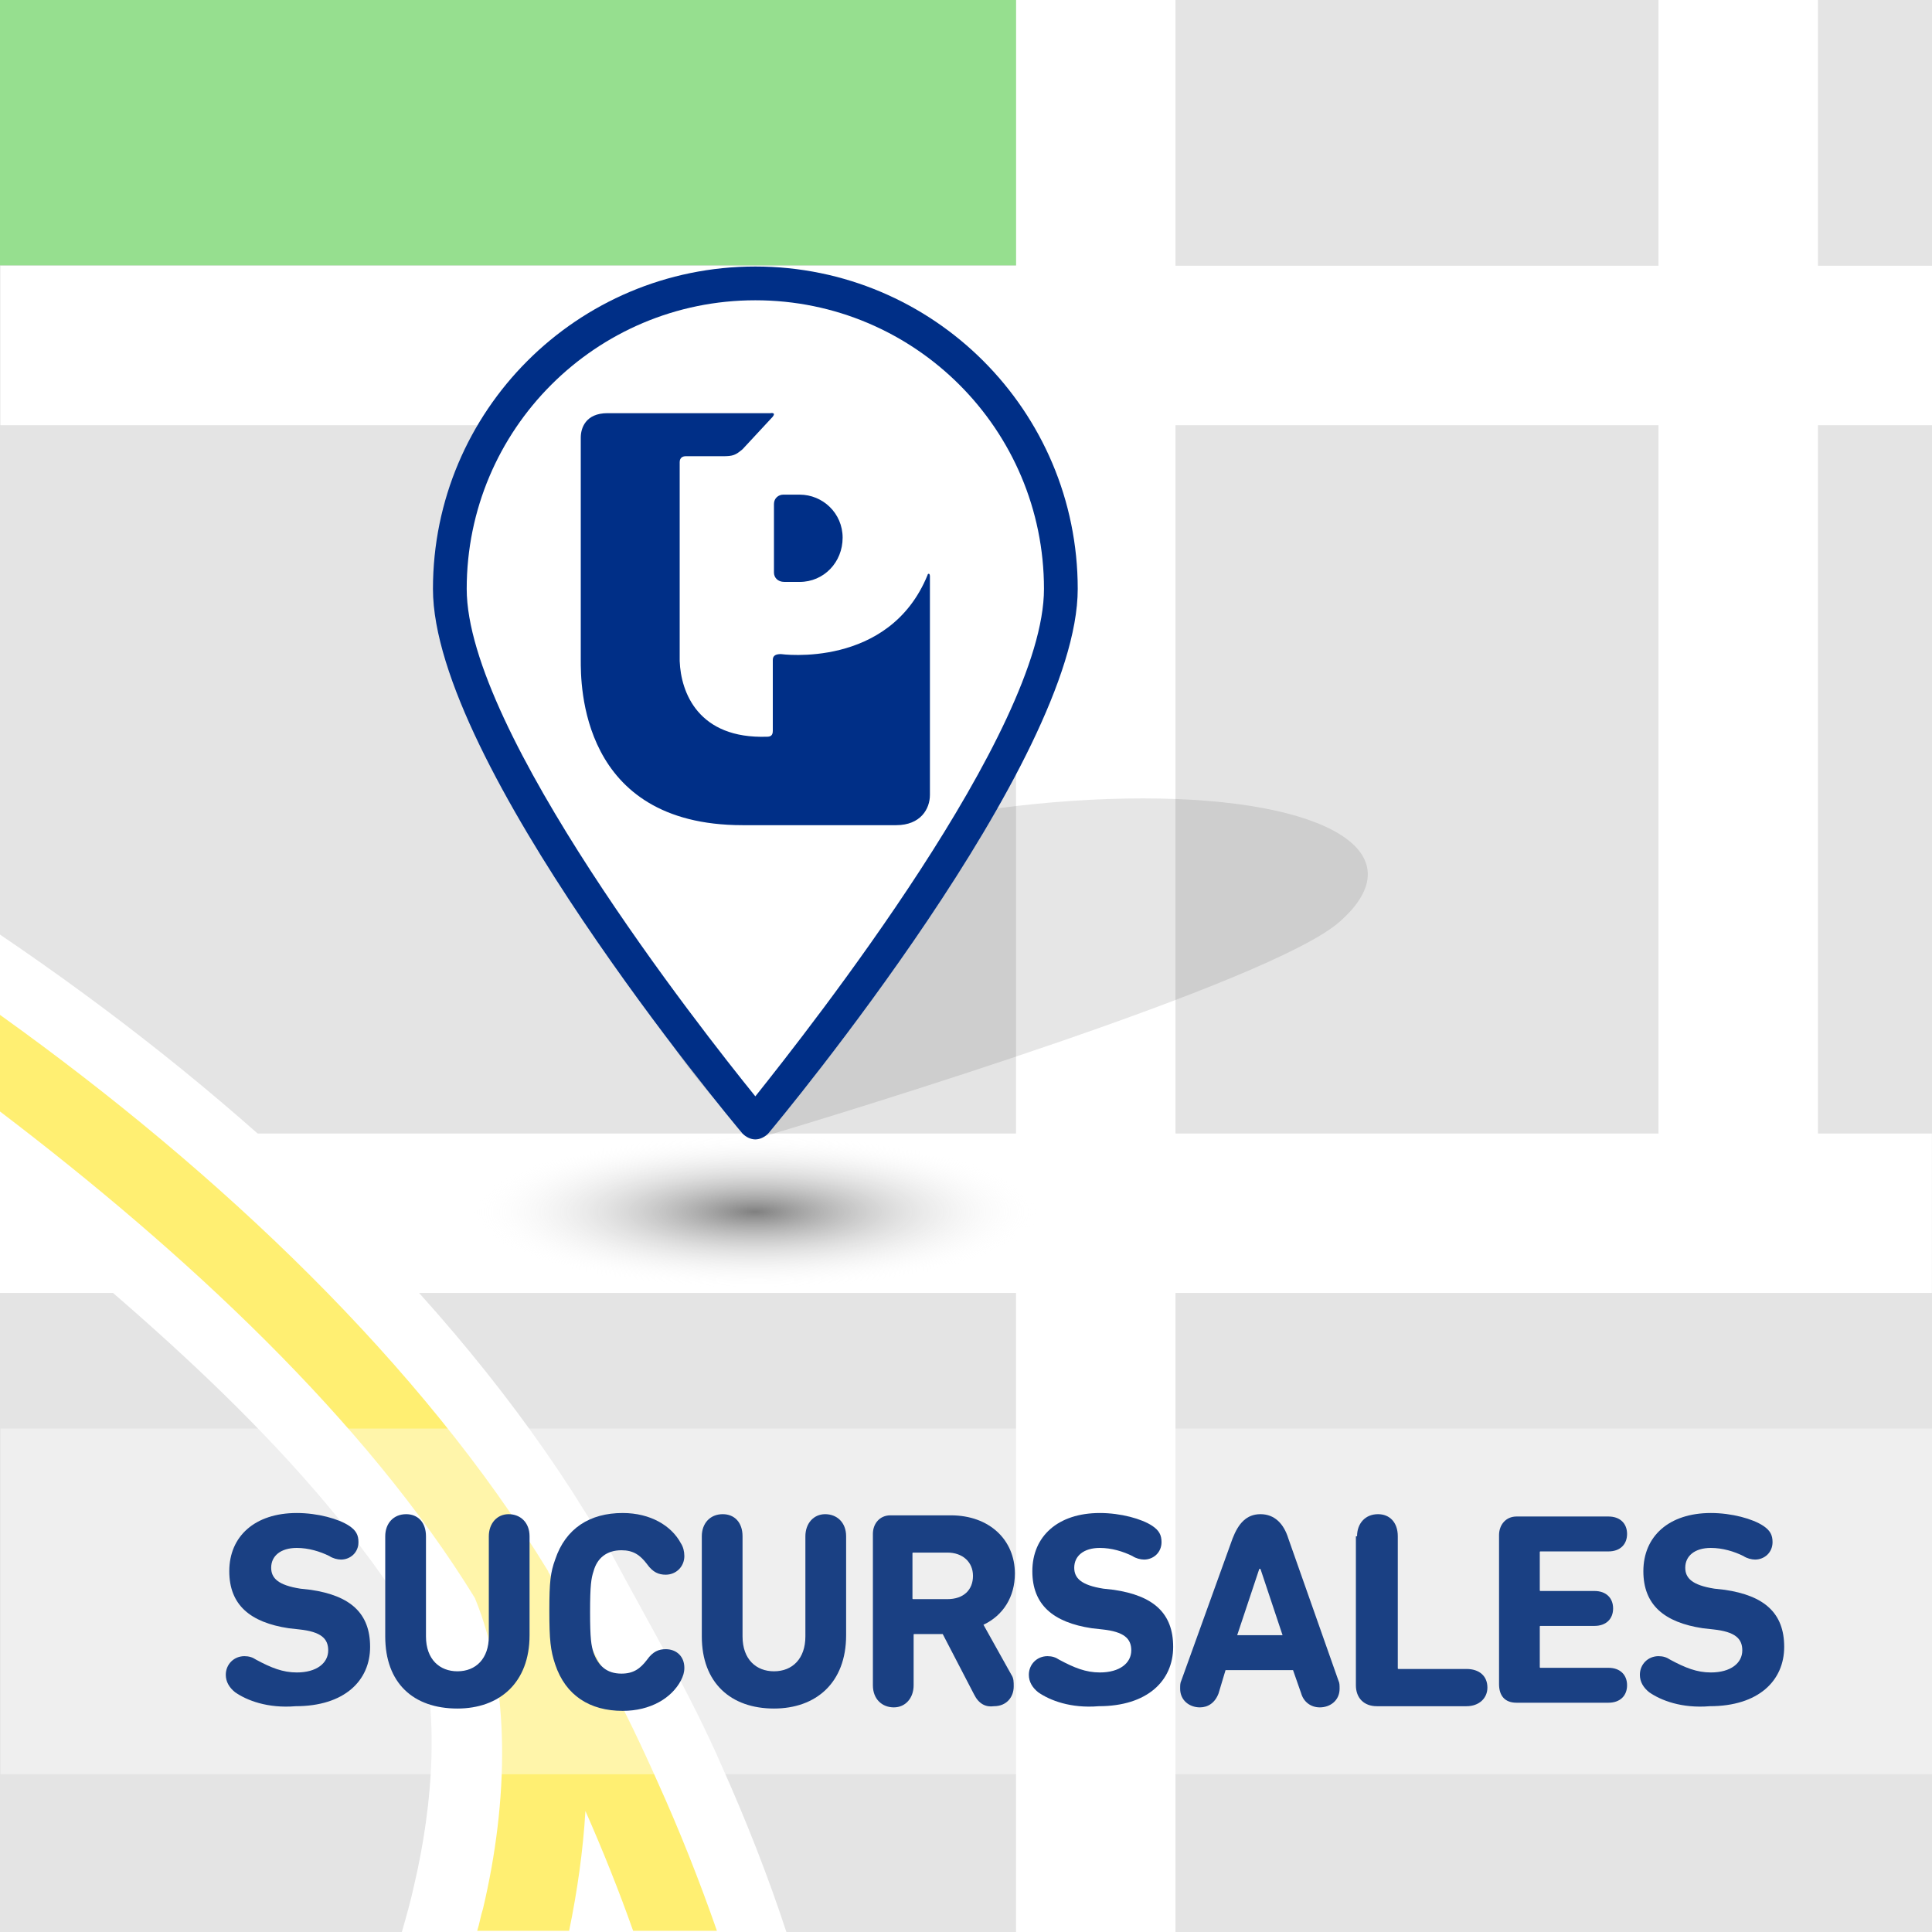
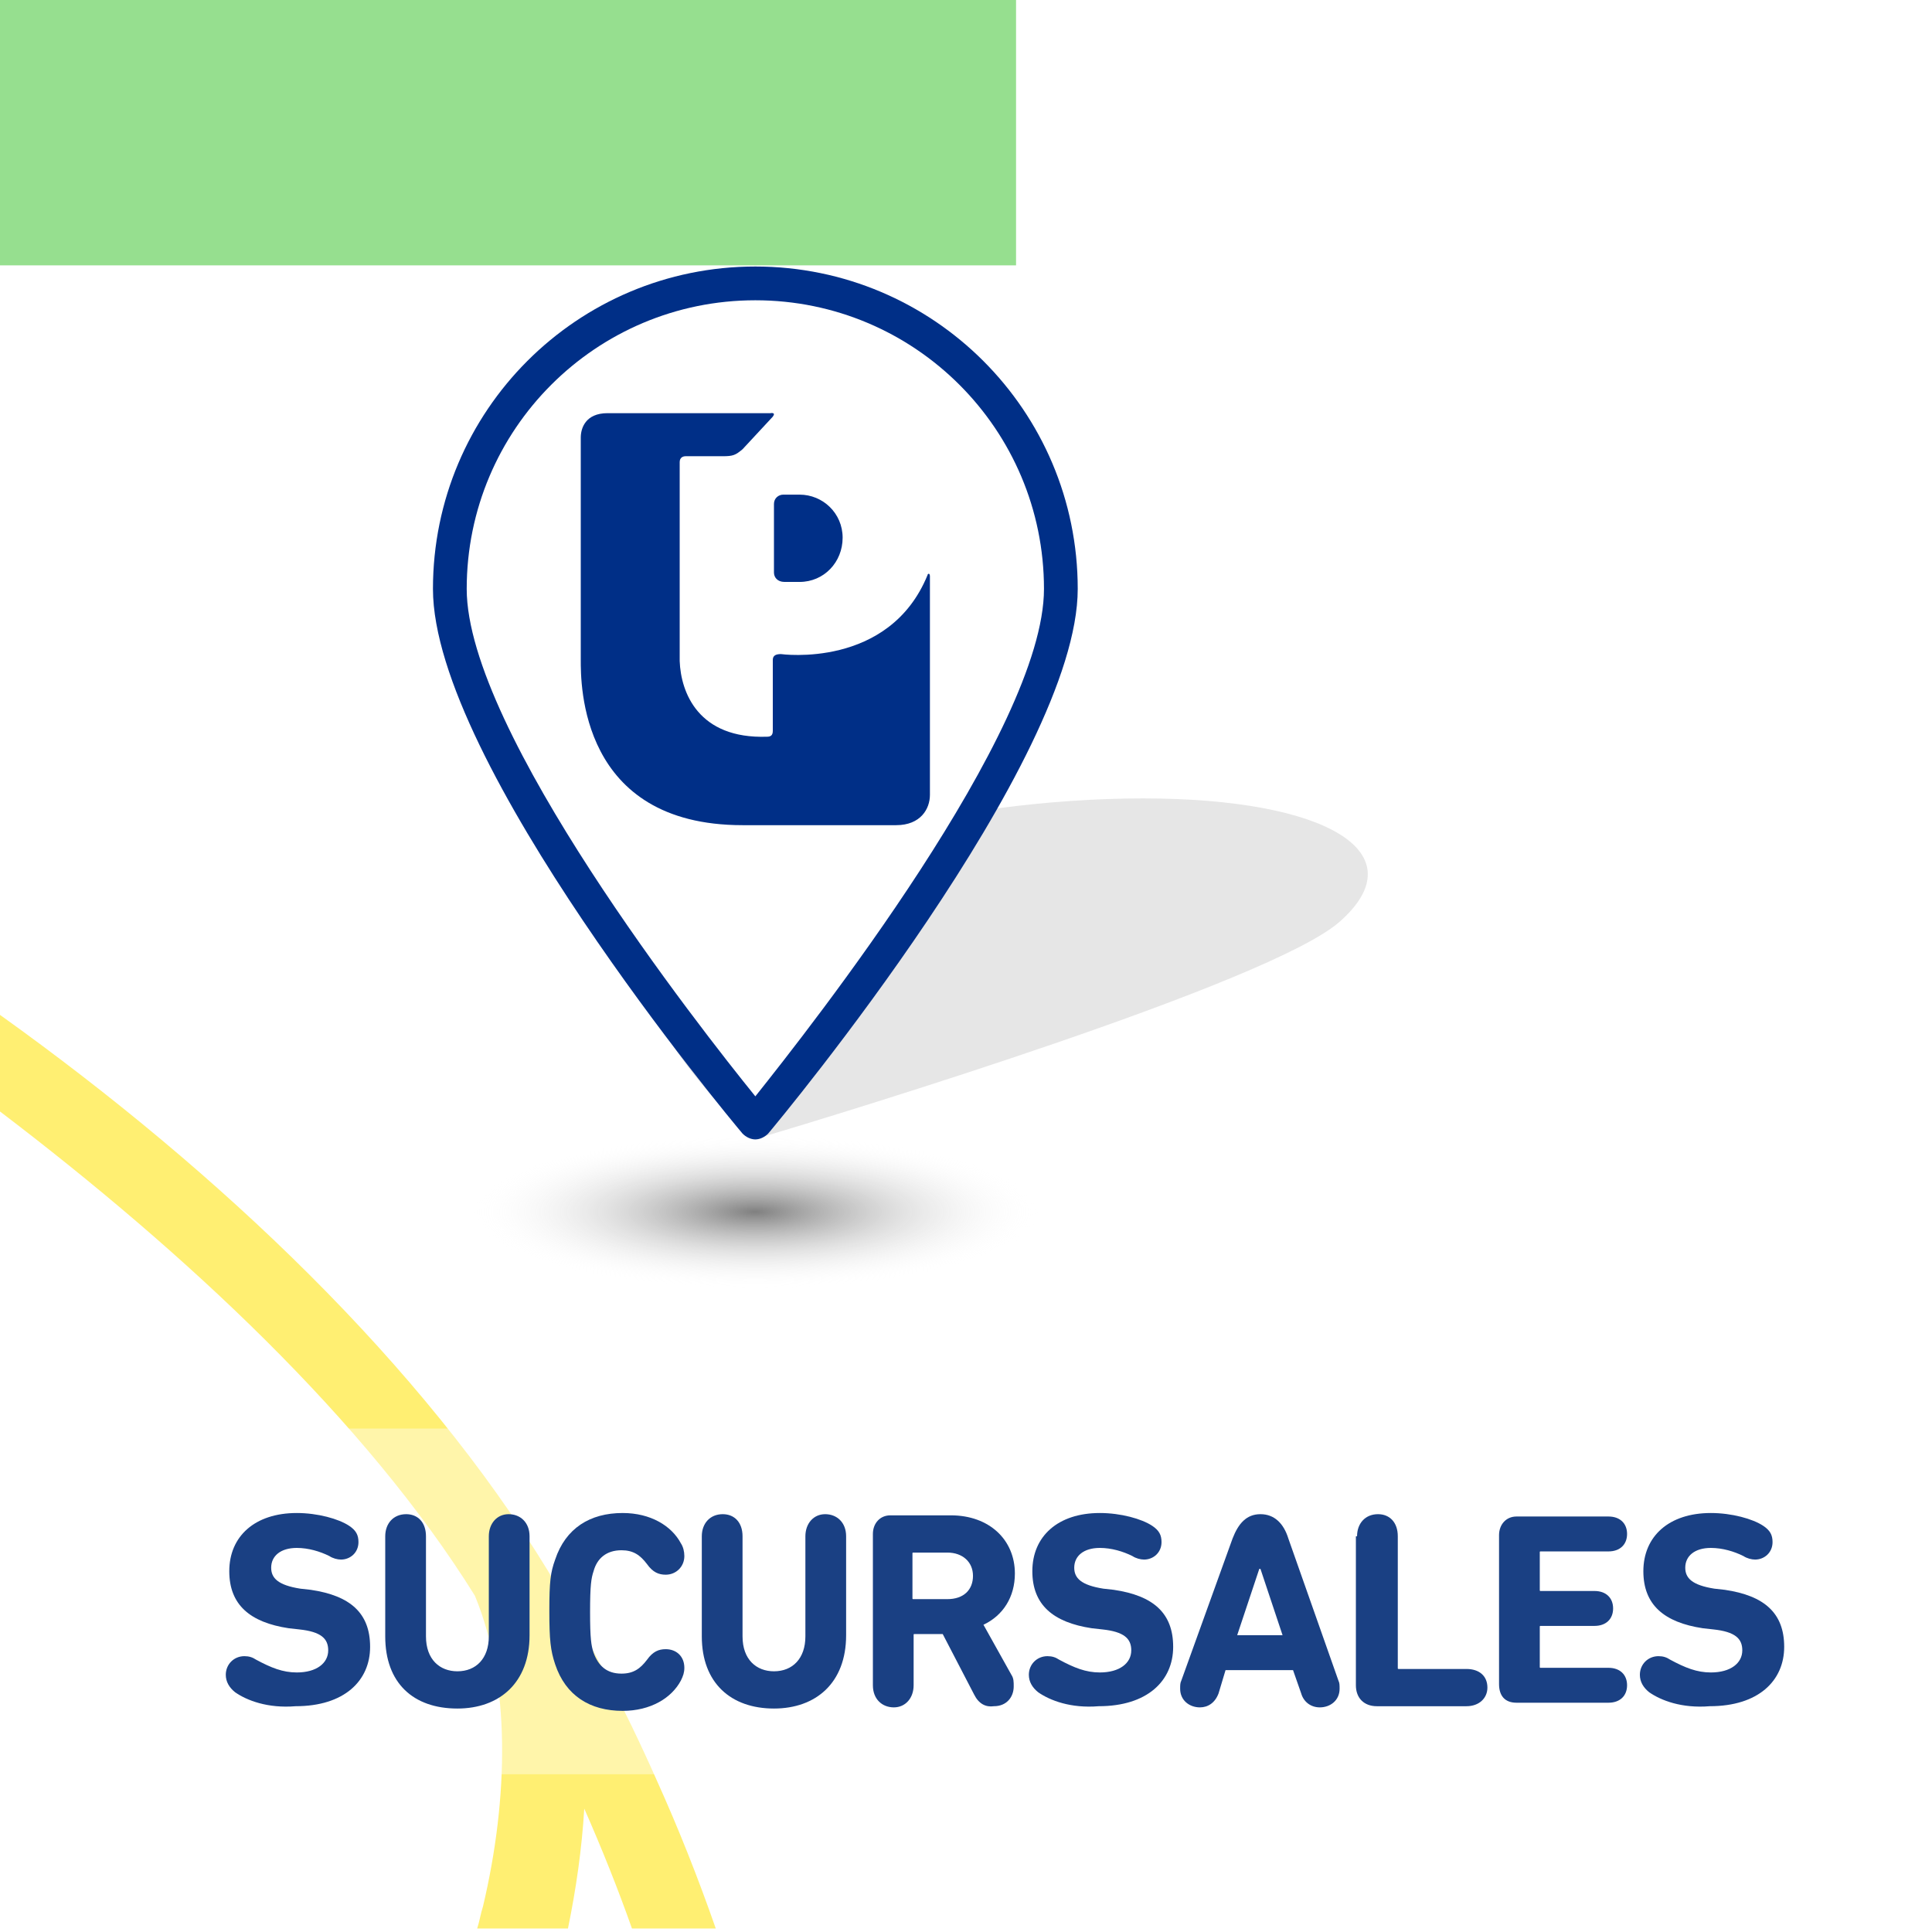
<svg xmlns="http://www.w3.org/2000/svg" version="1.1" id="Capa_1" x="0px" y="0px" viewBox="0 0 166 166" style="enable-background:new 0 0 166 166;" xml:space="preserve">
  <style type="text/css">
	.st0{fill:#E4E4E4;}
	.st1{fill:#FFFFFF;}
	.st2{fill-rule:evenodd;clip-rule:evenodd;fill:#FFFFFF;}
	.st3{fill:#FFEF72;}
	.st4{opacity:0.4;fill:#FFFFFF;}
	.st5{opacity:0.1;}
	.st6{fill:#96DF8F;}
	.st7{fill:#1A4083;}
	.st8{fill:#002F87;}
	.st9{fill:url(#SVGID_1_);}
</style>
  <g>
-     <rect y="0" class="st0" width="166" height="166" />
    <rect x="142.5" y="0" class="st1" width="13.7" height="102.5" />
    <rect x="87.3" y="0" class="st1" width="13.7" height="166" />
    <rect x="76.2" y="21.2" transform="matrix(-1.836970e-16 1 -1 -1.836970e-16 187.193 21.193)" class="st1" width="13.7" height="166" />
    <g>
      <path class="st2" d="M52.6,133.6c3.2,6,6.7,11.9,9.4,18.1c2.1,4.7,4,9.5,5.6,14.4H34.5c0.4-1.4,0.8-2.8,1.1-4.2    c1.5-6.4,2.5-15.6-0.2-22.6c-8.5-13.8-22.7-26-35.4-36.3V80.3c18.9,12.8,37,29,49.2,47.9l0.5,0.8L52.6,133.6    C52.6,133.5,52.6,133.5,52.6,133.6z" />
-       <path class="st3" d="M47.1,135c0,0.1,0.1,0.2,0.1,0.2c3.5,5.9,6.6,11.8,9.3,17.9c1.9,4.2,3.6,8.5,5.1,12.8h-7.2    c-1.2-3.4-2.6-6.9-4.1-10.3c-0.2,3.4-0.7,6.9-1.4,10.3H41c0.2-0.6,0.3-1.3,0.5-1.9c2.2-9.3,2.4-19.2-0.7-26.7    C31.4,122,15.9,107.6,0,95.5v-8.3C19,100.8,36.3,117.3,47.1,135L47.1,135z" />
+       <path class="st3" d="M47.1,135c3.5,5.9,6.6,11.8,9.3,17.9c1.9,4.2,3.6,8.5,5.1,12.8h-7.2    c-1.2-3.4-2.6-6.9-4.1-10.3c-0.2,3.4-0.7,6.9-1.4,10.3H41c0.2-0.6,0.3-1.3,0.5-1.9c2.2-9.3,2.4-19.2-0.7-26.7    C31.4,122,15.9,107.6,0,95.5v-8.3C19,100.8,36.3,117.3,47.1,135L47.1,135z" />
    </g>
    <rect x="68.1" y="54.6" transform="matrix(-1.836970e-16 1 -1 -1.836970e-16 220.644 54.644)" class="st4" width="29.7" height="166" />
-     <rect x="76.2" y="-53.4" transform="matrix(-1.836970e-16 1 -1 -1.836970e-16 112.632 -53.368)" class="st1" width="13.7" height="166" />
    <path class="st5" d="M115.1,79.2c-5.9,5.2-41.9,16.2-50.3,18.7C62.1,95.4,51,84.4,57,79.2c6.7-5.9,25.1-10.6,41.2-10.6   C114.1,68.6,121.8,73.3,115.1,79.2z" />
    <rect y="0" class="st6" width="87.3" height="22.8" />
    <g>
      <g>
        <path class="st7" d="M20.2,145.4c-0.5-0.4-0.8-0.9-0.8-1.5c0-0.9,0.7-1.6,1.6-1.6c0.4,0,0.7,0.1,1,0.3c1.3,0.7,2.3,1.1,3.5,1.1     c1.7,0,2.7-0.8,2.7-1.9c0-1-0.6-1.6-2.5-1.8l-0.9-0.1c-3.3-0.5-5.1-2-5.1-4.9c0-3,2.2-5,5.8-5c1.8,0,3.6,0.5,4.5,1.1     c0.6,0.4,0.8,0.8,0.8,1.4c0,0.9-0.7,1.5-1.5,1.5c-0.3,0-0.7-0.1-1-0.3c-0.8-0.4-1.8-0.7-2.8-0.7c-1.4,0-2.2,0.7-2.2,1.7     c0,0.9,0.6,1.5,2.5,1.8l0.9,0.1c3.4,0.5,5.1,2,5.1,4.9c0,2.9-2.2,5.1-6.4,5.1C23,146.8,21.2,146.1,20.2,145.4z" />
        <path class="st7" d="M33.1,140.6V132c0-1.1,0.7-1.9,1.8-1.9c1,0,1.7,0.7,1.7,1.9v8.6c0,2,1.2,3,2.7,3c1.6,0,2.7-1.1,2.7-3V132     c0-1.1,0.7-1.9,1.7-1.9c1,0,1.8,0.7,1.8,1.9v8.5c0,4.1-2.6,6.3-6.2,6.3C35.5,146.8,33.1,144.6,33.1,140.6z" />
        <path class="st7" d="M47.2,138.4c0-2.5,0.1-3.3,0.5-4.4c0.9-2.7,3-4,5.8-4c2.4,0,4.2,1.1,5,2.6c0.2,0.3,0.3,0.7,0.3,1.1     c0,0.9-0.7,1.6-1.6,1.6c-0.6,0-1.1-0.2-1.6-0.9c-0.6-0.8-1.2-1.2-2.2-1.2c-1.3,0-2.1,0.7-2.4,1.8c-0.2,0.6-0.3,1.2-0.3,3.5     s0.1,2.9,0.3,3.5c0.4,1.1,1.1,1.8,2.4,1.8c1,0,1.6-0.4,2.2-1.2c0.5-0.7,1-0.9,1.6-0.9c0.9,0,1.6,0.6,1.6,1.6     c0,0.4-0.1,0.7-0.3,1.1c-0.8,1.5-2.6,2.6-5,2.6c-2.8,0-4.9-1.3-5.8-4C47.3,141.8,47.2,140.9,47.2,138.4z" />
        <path class="st7" d="M60.3,140.6V132c0-1.1,0.7-1.9,1.8-1.9c1,0,1.7,0.7,1.7,1.9v8.6c0,2,1.2,3,2.7,3c1.6,0,2.7-1.1,2.7-3V132     c0-1.1,0.7-1.9,1.7-1.9c1,0,1.8,0.7,1.8,1.9v8.5c0,4.1-2.6,6.3-6.2,6.3C62.8,146.8,60.3,144.6,60.3,140.6z" />
        <path class="st7" d="M83.7,145.6l-2.7-5.2h-2.4c-0.1,0-0.1,0-0.1,0.1v4.3c0,1.1-0.7,1.9-1.7,1.9c-1,0-1.8-0.7-1.8-1.9v-13     c0-0.9,0.6-1.6,1.5-1.6h5.2c3.3,0,5.5,2.1,5.5,5c0,2-1,3.6-2.7,4.4l2.4,4.3c0.2,0.3,0.2,0.6,0.2,1c0,0.9-0.6,1.7-1.7,1.7     C84.7,146.7,84.1,146.4,83.7,145.6z M83.6,135.4c0-1.2-0.9-2-2.2-2h-2.9c-0.1,0-0.1,0-0.1,0.1v3.8c0,0.1,0,0.1,0.1,0.1h2.9     C82.8,137.4,83.6,136.6,83.6,135.4z" />
        <path class="st7" d="M89.2,145.4c-0.5-0.4-0.8-0.9-0.8-1.5c0-0.9,0.7-1.6,1.6-1.6c0.4,0,0.7,0.1,1,0.3c1.3,0.7,2.3,1.1,3.5,1.1     c1.7,0,2.7-0.8,2.7-1.9c0-1-0.6-1.6-2.5-1.8l-0.9-0.1c-3.3-0.5-5.1-2-5.1-4.9c0-3,2.2-5,5.8-5c1.8,0,3.6,0.5,4.5,1.1     c0.6,0.4,0.8,0.8,0.8,1.4c0,0.9-0.7,1.5-1.5,1.5c-0.3,0-0.7-0.1-1-0.3c-0.8-0.4-1.8-0.7-2.8-0.7c-1.4,0-2.2,0.7-2.2,1.7     c0,0.9,0.6,1.5,2.5,1.8l0.9,0.1c3.4,0.5,5.1,2,5.1,4.9c0,2.9-2.2,5.1-6.4,5.1C92,146.8,90.2,146.1,89.2,145.4z" />
        <path class="st7" d="M101.5,144.4l4.4-12.2c0.5-1.3,1.2-2.1,2.4-2.1s2,0.8,2.4,2.1l4.3,12.2c0.1,0.2,0.1,0.4,0.1,0.7     c0,1-0.8,1.6-1.7,1.6c-0.8,0-1.4-0.5-1.6-1.2l-0.7-2h-5.8l-0.6,2c-0.3,0.8-0.9,1.2-1.6,1.2c-0.9,0-1.7-0.6-1.7-1.6     C101.4,144.8,101.4,144.6,101.5,144.4z M110.2,140.5l-1.9-5.7h-0.1l-1.9,5.7H110.2z" />
        <path class="st7" d="M116.6,132c0-1.1,0.7-1.9,1.8-1.9c1,0,1.7,0.7,1.7,1.9v11.3c0,0.1,0,0.1,0.1,0.1h5.8c1.1,0,1.8,0.6,1.8,1.6     c0,0.9-0.7,1.6-1.8,1.6h-7.7c-1.1,0-1.8-0.7-1.8-1.8V132z" />
        <path class="st7" d="M128.8,131.9c0-0.9,0.6-1.6,1.5-1.6h7.9c1,0,1.6,0.6,1.6,1.5c0,0.9-0.6,1.5-1.6,1.5h-5.8     c-0.1,0-0.1,0-0.1,0.1v3.2c0,0.1,0,0.1,0.1,0.1h4.6c1,0,1.6,0.6,1.6,1.5c0,0.9-0.6,1.5-1.6,1.5h-4.6c-0.1,0-0.1,0-0.1,0.1v3.4     c0,0.1,0,0.1,0.1,0.1h5.8c1,0,1.6,0.6,1.6,1.5c0,0.9-0.6,1.5-1.6,1.5h-7.9c-1,0-1.5-0.6-1.5-1.6V131.9z" />
        <path class="st7" d="M141.7,145.4c-0.5-0.4-0.8-0.9-0.8-1.5c0-0.9,0.7-1.6,1.6-1.6c0.4,0,0.7,0.1,1,0.3c1.3,0.7,2.3,1.1,3.5,1.1     c1.7,0,2.7-0.8,2.7-1.9c0-1-0.6-1.6-2.5-1.8l-0.9-0.1c-3.3-0.5-5.1-2-5.1-4.9c0-3,2.2-5,5.8-5c1.8,0,3.6,0.5,4.5,1.1     c0.6,0.4,0.8,0.8,0.8,1.4c0,0.9-0.7,1.5-1.5,1.5c-0.3,0-0.7-0.1-1-0.3c-0.8-0.4-1.8-0.7-2.8-0.7c-1.4,0-2.2,0.7-2.2,1.7     c0,0.9,0.6,1.5,2.5,1.8l0.9,0.1c3.4,0.5,5.1,2,5.1,4.9c0,2.9-2.2,5.1-6.4,5.1C144.5,146.8,142.7,146.1,141.7,145.4z" />
      </g>
    </g>
    <g>
      <path class="st8" d="M64.9,22.9c-15.3,0-27.7,12.4-27.7,27.7c0,14.9,25.5,45.5,26.6,46.8c0.3,0.3,0.7,0.5,1.1,0.5    c0.4,0,0.8-0.2,1.1-0.5c1.1-1.3,26.6-32,26.6-46.8C92.6,35.3,80.2,22.9,64.9,22.9z" />
      <path class="st1" d="M89.7,50.6c0,12.2-20.1,37.7-24.8,43.6c-4.7-5.8-24.8-31.4-24.8-43.6c0-13.7,11.1-24.8,24.8-24.8    C78.6,25.8,89.7,36.9,89.7,50.6z" />
      <radialGradient id="SVGID_1_" cx="64.878" cy="-308.79" r="24.364" gradientTransform="matrix(1 0 0 0.271 0 187.804)" gradientUnits="userSpaceOnUse">
        <stop offset="0" style="stop-color:#000000;stop-opacity:0.5" />
        <stop offset="1" style="stop-color:#FFFFFF;stop-opacity:0" />
      </radialGradient>
      <ellipse class="st9" cx="64.9" cy="104.2" rx="24.4" ry="6.6" />
      <g>
        <g>
          <g>
            <path class="st8" d="M68.7,50c2.1,0,3.7-1.7,3.7-3.8c0-2.1-1.7-3.7-3.7-3.7h-1.4c-0.4,0-0.8,0.3-0.8,0.8v5.9       c0,0.4,0.3,0.8,0.9,0.8H68.7z" />
          </g>
          <path class="st8" d="M79.8,49.3c0,0-0.1,0-0.1,0.1c-3.3,8.1-12.6,6.8-12.6,6.8c-0.4,0-0.7,0.1-0.7,0.5v6.1      c0,0.4-0.2,0.5-0.5,0.5c-5.9,0.2-7.4-3.8-7.5-6.5c0-0.7,0-1.3,0-1.4V39.7c0-0.4,0.3-0.5,0.5-0.5h3.2c0.9,0,1.1-0.1,1.7-0.6      l2.6-2.8c0.3-0.4-0.2-0.3-0.2-0.3H52.2c-1.9,0-2.3,1.3-2.3,2.1v19.1c0,2-0.1,14.2,13.9,14.2H77c2.1,0,2.9-1.4,2.9-2.6V49.5      C79.9,49.5,79.9,49.3,79.8,49.3z" />
        </g>
      </g>
    </g>
  </g>
  <g>
</g>
  <g>
</g>
  <g>
</g>
  <g>
</g>
  <g>
</g>
  <g>
</g>
  <g>
</g>
  <g>
</g>
  <g>
</g>
  <g>
</g>
  <g>
</g>
  <g>
</g>
  <g>
</g>
  <g>
</g>
  <g>
</g>
</svg>